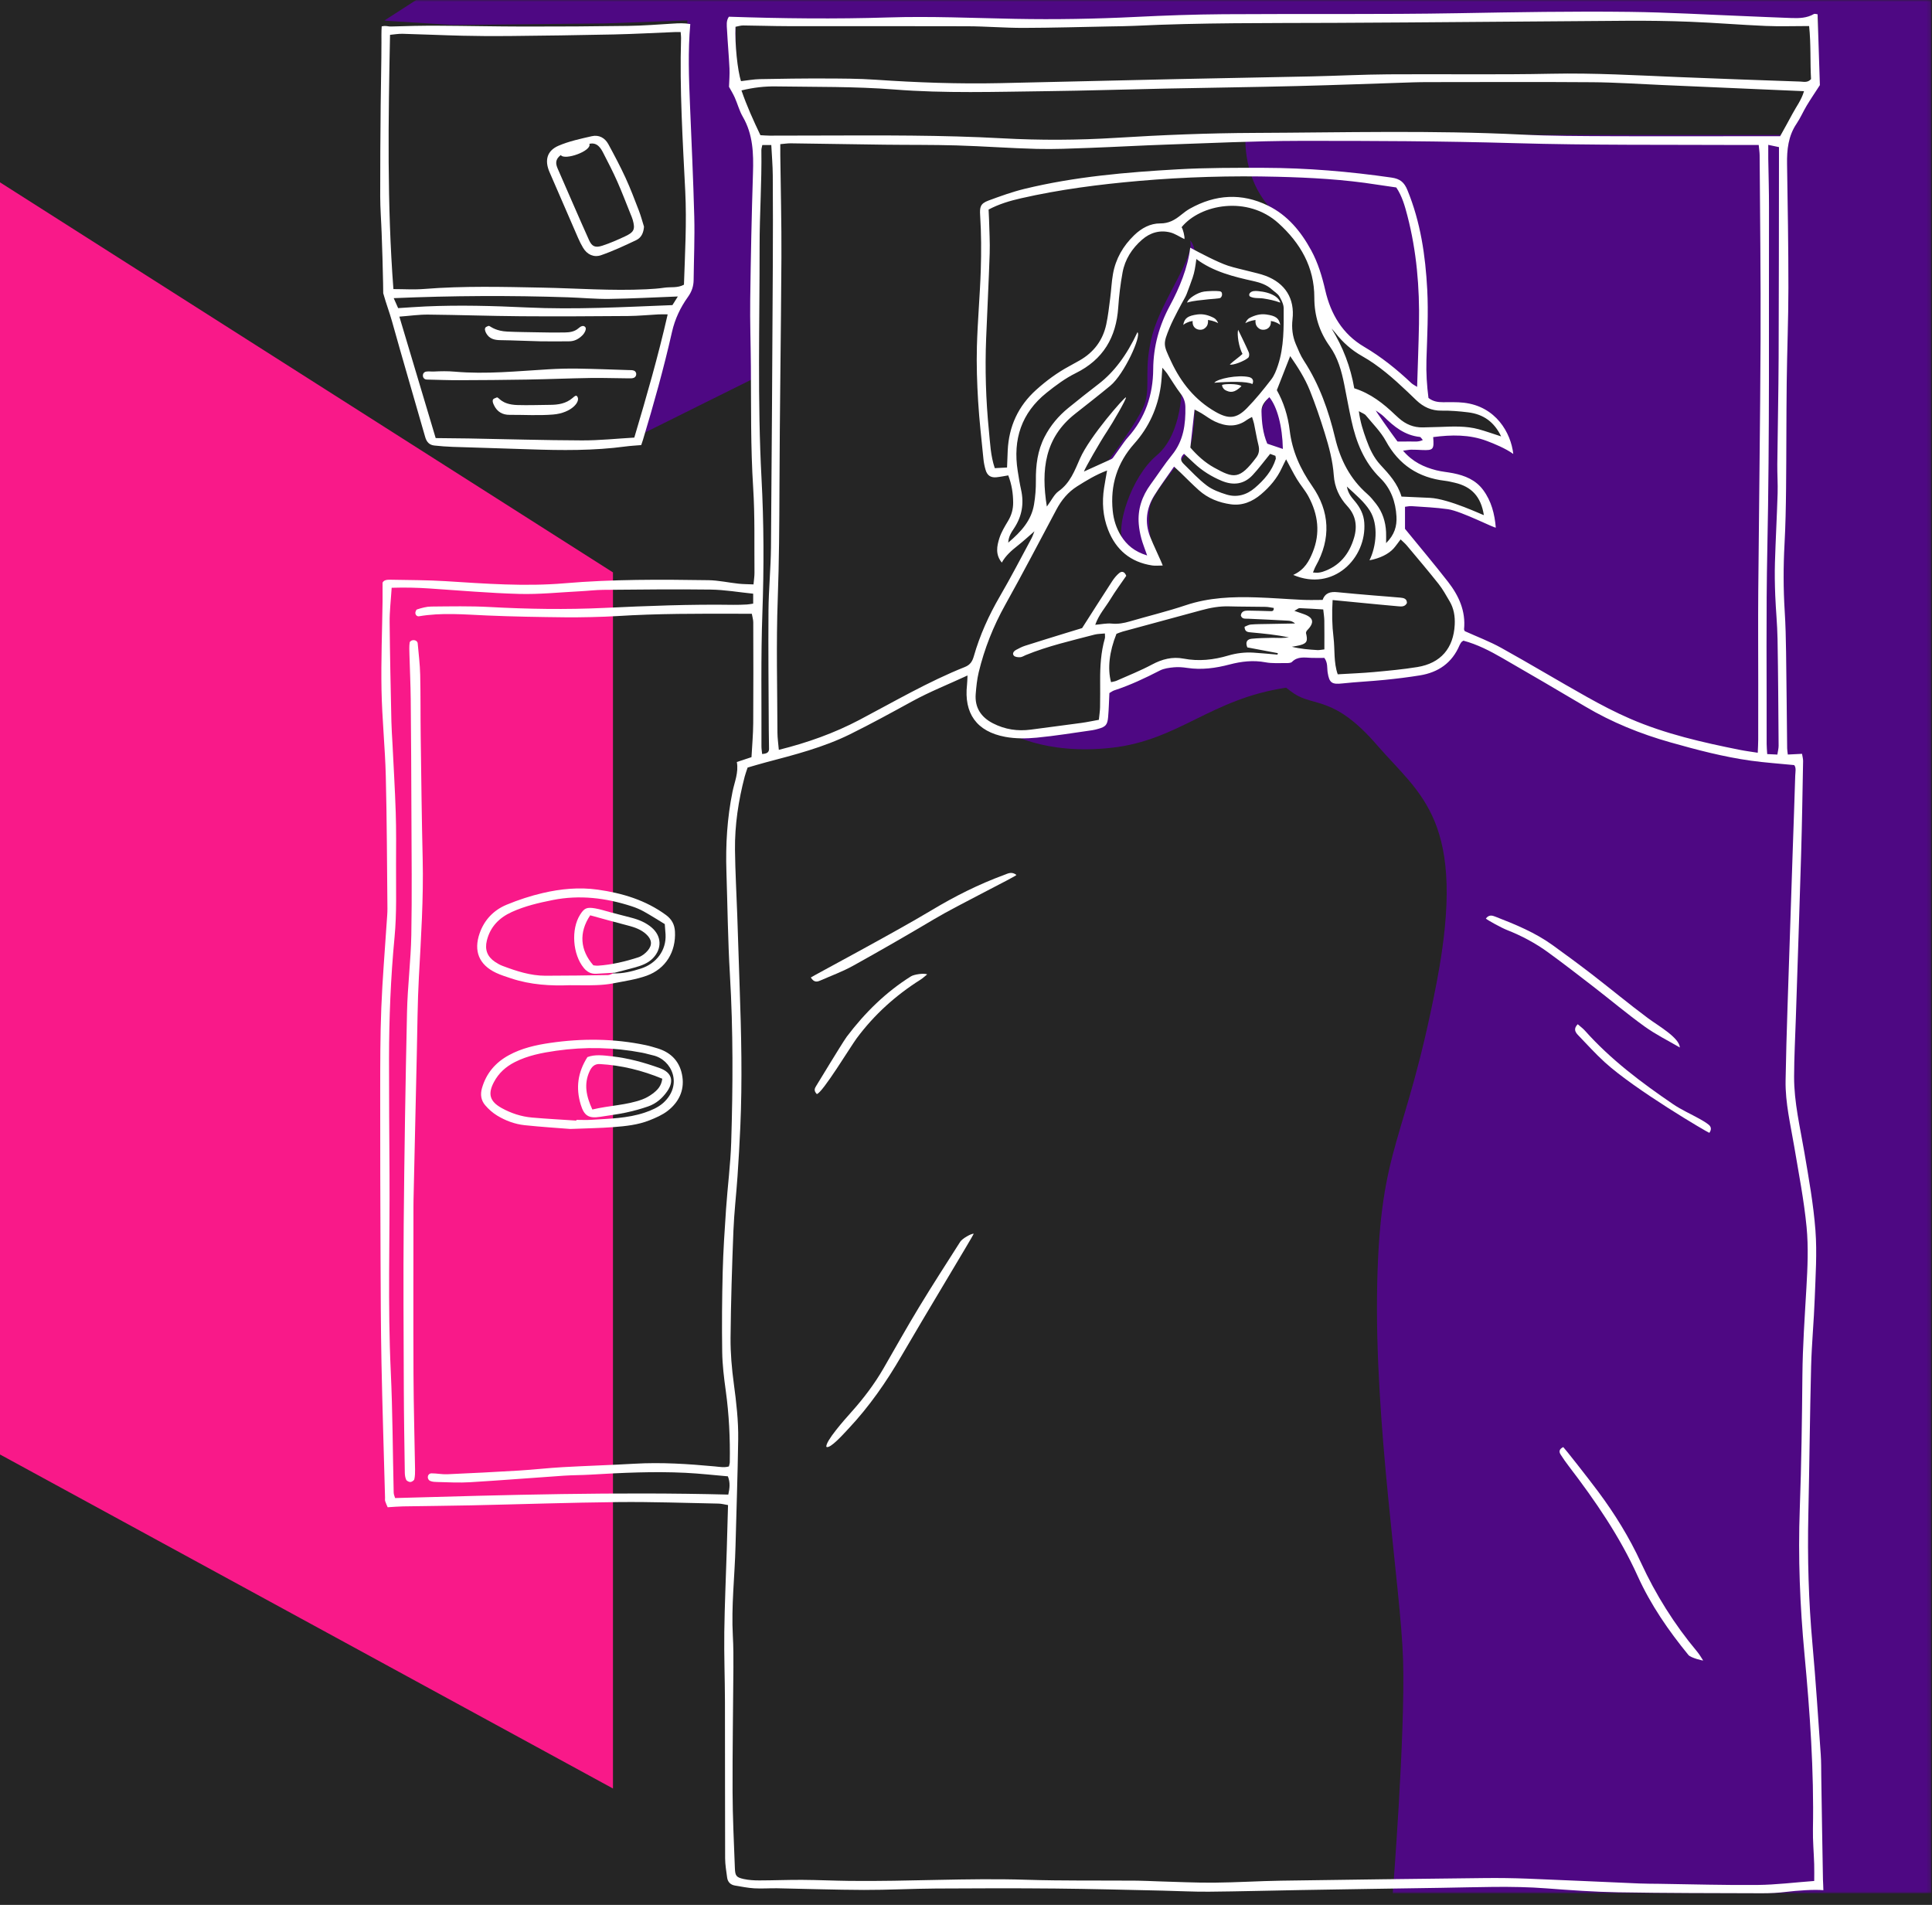
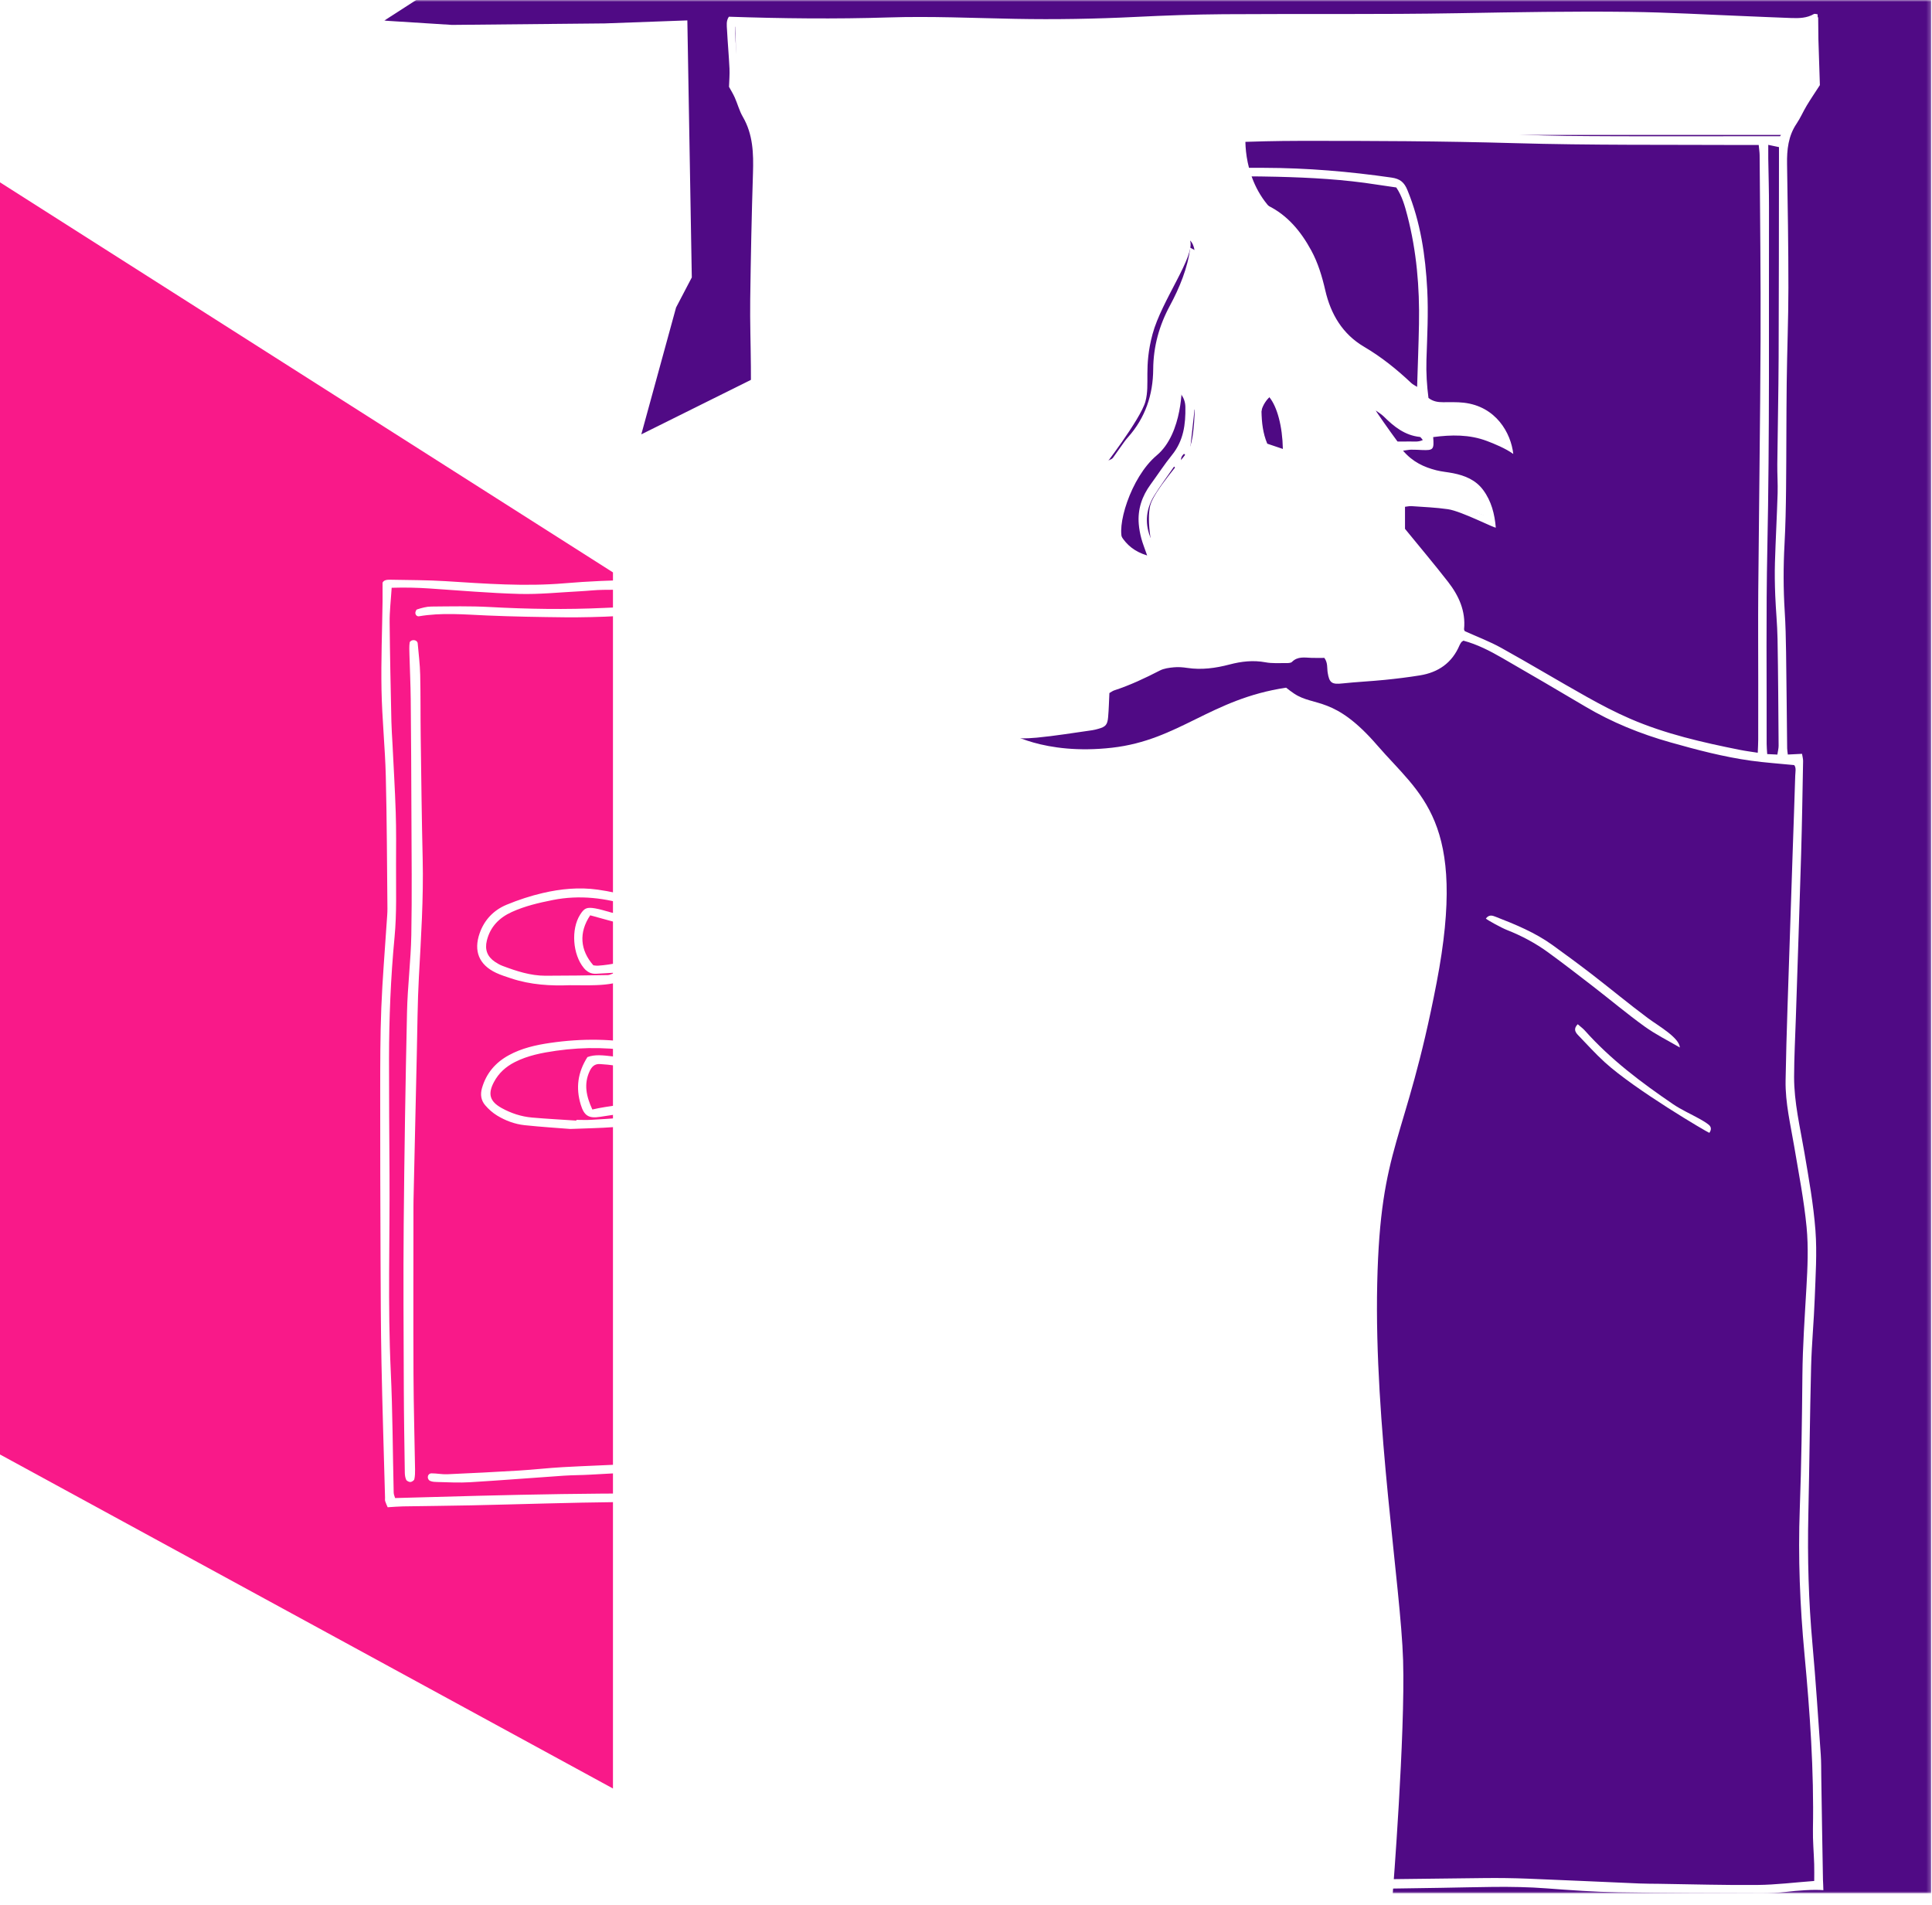
<svg xmlns="http://www.w3.org/2000/svg" xmlns:xlink="http://www.w3.org/1999/xlink" width="498px" height="491px" viewBox="0 0 498 491" version="1.1">
  <title>Group 61</title>
  <desc>Created with Sketch.</desc>
  <defs>
    <polygon id="path-1" points="0.031 4.87756122e-05 398.787 4.87756122e-05 398.787 488 0.031 488" />
  </defs>
  <g id="Page-1" stroke="none" stroke-width="1" fill="none" fill-rule="evenodd">
    <g id="Article-Especial_Desktop" transform="translate(-693, -400)">
      <g id="Group-63" transform="translate(1, 172)">
        <g id="Group-62">
          <g id="Group-61" transform="translate(692, 227.5)">
-             <rect id="Rectangle" fill="#252525" x="0" y="0.5" width="498" height="491" />
            <g id="Group-4" transform="translate(99, 0.5)">
              <mask id="mask-2" fill="white">
                <use xlink:href="#path-1" />
              </mask>
              <g id="Clip-3" />
              <path d="M87.18,4.93 L87.385,4.922 L88.722,4.932 C88.266,4.931 87.746,4.931 87.18,4.93 L87.18,4.93 Z M8.286,4.87756122e-05 L0.031,5.318 L17.502,6.419 L56.859,6.036 L78.174,5.259 C78.246,10.421 79.321,71.508 79.321,71.508 L75.266,79.262 L66.306,111.958 L96.36,97.019 L96.36,34.953 L90.787,21.776 L90.577,4.945 L164.612,5.461 L216.195,4.503 L312.393,4.312 L359.718,5.461 L369.653,4.455 L369.653,20.983 L361.446,34.78 L222.064,34.78 C222.064,34.78 220.912,46.893 229.935,55.093 C238.958,63.293 240.302,68.602 241.07,72.244 C241.838,75.884 243.278,83.55 249.806,88.148 C256.333,92.748 264.973,100.245 268.213,102.616 C271.452,104.988 279.3,103.335 281.891,104.844 C284.483,106.353 288.803,110.234 289.739,112.892 C290.675,115.551 288.731,113.97 286.211,112.892 C283.691,111.814 274.596,110.447 269.724,111.096 C264.852,111.745 255.081,104.055 255.081,104.055 L253.94,104.664 L261.301,115.048 C261.301,115.048 263.101,118.641 267.636,120.581 C272.172,122.522 278.724,122.809 280.956,124.678 C283.187,126.546 285.563,133.875 285.563,133.875 C285.563,133.875 279.3,130.714 273.612,129.636 C267.925,128.558 262.165,128.989 262.165,128.989 L262.525,136.678 L275.988,153.565 C275.988,153.565 279.66,158.955 277.26,164.033 C274.86,169.111 271.596,173.806 257.389,174.189 C243.182,174.572 244.958,174.189 244.958,174.189 L244.094,168.201 L234.015,168.153 C234.015,168.153 232.015,169.542 228.345,169.204 C227.553,168.962 227.055,168.823 227.055,168.823 C227.055,168.823 209.512,171.869 205.457,170.836 C201.401,169.803 191.922,175.531 191.922,175.531 L186.258,177.351 L185.516,185.974 C185.516,185.974 171.091,188.849 167.923,189.04 C164.756,189.232 160.436,188.561 160.436,188.561 C160.436,188.561 169.939,194.741 187.65,192.729 C204.963,190.762 213.065,180.147 232.52,177.255 C233.2,177.807 233.898,178.327 234.591,178.788 C239.774,182.237 244.91,179.267 255.997,192.106 C267.084,204.945 279.372,211.395 271.308,253.298 C263.245,295.202 256.813,294.627 255.997,330.845 C255.181,367.062 262.093,408.977 262.669,427.974 C263.245,446.97 260.005,488 260.005,488 L372.821,488 L398.787,488 L398.787,34.78 L398.787,4.87756122e-05 L8.286,4.87756122e-05 Z" id="Fill-2" fill-opacity="0.99" fill="#4F0984" mask="url(#mask-2)" />
            </g>
            <path d="M328.601,101.5 C328.601,101.5 331.097,105.5 331.731,108.668 C332.366,111.837 333,117.5 333,117.5 L326.528,115.48 C326.528,115.48 325.175,111.282 325.006,107.797 C324.836,104.312 328.601,101.5 328.601,101.5" id="Fill-5" fill="#4E0983" />
            <path d="M304.642,99.5 L308,104.314 C308,104.314 308,114.022 306.321,116.59 C304.642,119.157 297.445,127.02 296.486,130.791 C295.526,134.562 296.805,143.146 298.405,144.992 C300.004,146.837 291.528,143.307 289.529,140.017 C287.53,136.728 291.368,123.57 298.165,117.873 C304.961,112.177 304.642,99.5 304.642,99.5" id="Fill-7" fill="#4E0983" />
            <path d="M306.749,62.5 C306.749,62.5 308.217,63.486 307.972,67.247 C307.728,71.008 303.447,79.331 301.123,83.893 C298.799,88.455 299.32,99.922 298.081,104.114 C296.842,108.307 288.394,119.774 288.394,119.774 L284,121.5 C284,121.5 294.029,108.553 295.252,103.991 C296.475,99.429 294.763,95.237 297.087,86.606 C299.411,77.974 308.151,66.446 306.749,62.5" id="Fill-9" fill="#4E0983" />
            <polygon id="Fill-11" fill="#F91989" points="158 461.5 0 375.402 0 47.5 158 148.04" />
            <path d="M360.225,114.302 C361.271,114.302 362.307,114.322 363.341,114.297 C364.415,114.27 365.538,114.504 366.755,113.918 C366.384,113.514 366.213,113.149 366.006,113.128 C362.118,112.729 359.315,110.467 356.686,107.857 C356.084,107.26 355.322,106.823 354.634,106.313 C354.581,106.401 358.169,111.541 360.225,114.302 M330.677,116.218 C330.563,110.374 329.211,105.335 327.19,102.875 C326.111,103.886 325.129,104.904 325.167,106.542 C325.231,109.352 325.5,112.117 326.655,114.861 C327.914,115.286 329.175,115.711 330.677,116.218 M341.375,167.887 C341.375,165.217 341.4,162.835 341.362,160.453 C341.347,159.536 341.188,158.621 341.082,157.585 C338.927,157.46 336.952,157.324 334.975,157.255 C334.681,157.245 334.377,157.556 333.644,157.953 C334.683,158.313 335.238,158.513 335.799,158.699 C338.643,159.637 338.95,160.929 336.85,163.073 C336.722,163.204 336.697,163.436 336.624,163.621 C337.159,165.756 336.887,166.329 335.036,166.822 C334.366,167 333.671,167.083 332.988,167.209 C335.211,167.757 337.394,167.933 339.58,168.063 C340.085,168.093 340.599,167.969 341.375,167.887 M305.191,117.462 C303.972,118.612 304.449,119.43 305.147,120.115 C307.078,122.008 308.925,124.028 311.071,125.648 C312.521,126.742 314.367,127.42 316.134,127.968 C318.82,128.799 321.33,128.075 323.433,126.278 C325.829,124.231 327.889,121.893 328.844,118.792 C328.898,118.616 328.807,118.396 328.761,117.996 C328.314,117.832 327.784,117.637 327.393,117.493 C325.799,119.442 324.445,121.28 322.901,122.942 C320.644,125.369 317.868,125.68 314.884,124.429 C312.269,123.333 309.887,121.857 307.813,119.909 C306.983,119.13 306.148,118.355 305.191,117.462 M361.256,128.497 C363.952,128.617 366.247,128.717 368.541,128.823 C373.457,129.049 382.312,133.316 382.488,133.278 C381.742,128.548 379.367,125.918 374.911,124.909 C374.095,124.724 373.277,124.524 372.448,124.426 C365.615,123.614 360.577,120.315 357.237,114.201 C355.908,111.768 353.841,109.728 352.053,107.556 C351.724,107.156 351.119,106.983 350.262,106.484 C350.621,109.319 351.383,111.572 352.191,113.814 C353.046,116.188 354.091,118.453 355.836,120.331 C358.047,122.712 360.246,125.101 361.256,128.497 M306.827,115.862 C308.573,117.871 310.549,119.701 312.948,121.026 C318.033,123.833 319.475,124.198 323.825,118.416 C324.572,117.423 324.674,116.382 324.373,115.18 C323.92,113.372 323.63,111.525 323.244,109.699 C323.129,109.151 322.923,108.622 322.724,107.974 C322.137,108.306 321.753,108.474 321.425,108.717 C318.759,110.699 315.951,110.444 313.152,109.14 C311.934,108.573 310.852,107.72 309.693,107.021 C309.112,106.67 308.499,106.373 307.907,106.055 C307.546,109.328 307.207,112.409 306.827,115.862 M386.938,112.988 C385.163,109.276 382.406,107.276 378.462,106.787 C376.185,106.505 373.875,106.313 371.584,106.347 C368.986,106.385 366.923,105.408 365.108,103.696 C364.349,102.979 363.608,102.244 362.85,101.526 C359.208,98.077 355.477,94.754 351.061,92.266 C348.401,90.768 346.136,88.757 344.244,86.346 C343.925,85.941 343.569,85.564 343.23,85.174 C346.198,89.995 348.133,95.099 349.078,100.582 C353.332,101.934 356.588,104.511 359.621,107.422 C359.922,107.71 360.237,107.986 360.548,108.265 C362.331,109.864 364.396,110.733 366.822,110.665 C368.285,110.624 369.748,110.601 371.21,110.546 C374.556,110.419 377.911,110.25 381.184,111.151 C382.97,111.644 384.717,112.274 386.938,112.988 M295.692,143.675 C295.046,141.813 294.532,140.563 294.187,139.267 C293.869,138.07 293.639,136.832 293.534,135.598 C293.21,131.796 294.359,128.409 296.596,125.348 C298.441,122.822 300.146,120.185 302.113,117.758 C305.077,114.1 305.628,109.867 305.546,105.409 C305.522,104.112 305.137,103.03 304.327,101.971 C303.062,100.319 302.008,98.508 300.843,96.78 C300.539,96.331 300.152,95.937 299.613,95.29 C299.462,97.129 299.418,98.587 299.211,100.022 C298.402,105.629 296.174,110.59 292.379,114.847 C287.971,119.792 286.15,125.569 286.819,132.163 C287.056,134.499 287.739,136.659 288.966,138.625 C290.431,140.972 292.439,142.685 295.692,143.675 M329.122,101.067 C330.849,104.123 331.991,107.685 332.44,111.449 C333.073,116.752 335.146,121.358 338.224,125.77 C342.784,132.305 343.13,139.346 339.147,146.425 C338.882,146.896 338.712,147.42 338.436,148.06 C339.051,148.098 339.358,148.155 339.656,148.125 C340.07,148.084 340.493,148.021 340.887,147.893 C345.248,146.474 347.782,143.355 349.034,139.085 C349.919,136.063 349.472,133.315 347.27,130.932 C345.215,128.709 344.015,126.072 343.804,123.056 C343.54,119.28 342.565,115.657 341.454,112.08 C340.31,108.399 339.067,104.738 337.637,101.16 C336.37,97.988 334.515,95.105 332.563,92.287 C331.441,95.149 330.383,97.85 329.122,101.067 M455.793,37.837 C455.793,39.337 455.78,40.362 455.795,41.387 C455.857,45.56 455.994,49.732 455.983,53.905 C455.91,83.222 456.164,112.54 455.555,141.857 C455.205,158.648 455.414,175.451 455.38,192.248 C455.379,193.062 455.466,193.876 455.522,194.87 C456.462,194.915 457.24,194.953 458.138,194.996 C458.268,194.121 458.467,193.414 458.462,192.707 C458.395,183.526 458.349,174.345 458.186,165.166 C458.12,161.415 457.736,157.671 457.591,153.919 C457.482,151.114 457.433,148.3 457.517,145.494 C457.697,139.554 458.022,133.619 458.205,127.679 C458.282,125.18 458.098,122.672 458.125,120.17 C458.223,110.989 458.427,101.81 458.467,92.629 C458.543,75.518 458.531,58.406 458.555,41.295 C458.556,40.371 458.555,39.449 458.555,38.42 C457.654,38.23 456.976,38.087 455.793,37.837 M196.451,194.85 C197.649,194.772 198.235,194.442 198.229,193.518 C198.219,191.952 198.172,190.387 198.166,188.822 C198.125,178.49 198.009,168.158 198.09,157.827 C198.132,152.405 198.681,146.988 198.729,141.567 C198.943,117.249 199.07,92.932 199.204,68.614 C199.245,60.995 199.243,53.376 199.193,45.757 C199.176,43.173 198.948,40.591 198.811,37.888 L196.492,37.888 C196.392,38.427 196.25,38.823 196.255,39.216 C196.379,47.463 195.79,55.703 195.797,63.936 C195.813,83.865 195.226,103.797 196.287,123.726 C196.903,135.286 196.935,146.866 196.517,158.458 C196.104,169.928 196.321,181.419 196.274,192.9 C196.272,193.511 196.382,194.121 196.451,194.85 M329.3,169.234 C329.323,169.108 329.346,168.981 329.37,168.855 C326.703,168.352 324.036,167.848 321.513,167.372 C320.901,165.869 321.592,165.251 322.636,165.141 C324.401,164.955 326.187,164.954 327.964,164.903 C328.696,164.882 329.431,164.955 330.163,164.941 C330.854,164.928 331.545,164.857 332.236,164.812 C329.017,164.101 325.797,163.82 322.579,163.514 C321.764,163.437 320.827,163.463 320.803,162.06 C321.305,161.87 321.845,161.523 322.409,161.477 C323.869,161.358 325.339,161.365 326.805,161.335 C329.139,161.287 331.472,161.25 333.806,161.209 C333.221,160.652 332.619,160.514 332.012,160.482 C328.564,160.297 325.114,160.124 321.663,159.978 C320.929,159.947 320.16,160.111 319.843,159.163 C319.959,158.072 320.804,157.886 321.656,157.886 C323.538,157.887 325.42,157.989 327.303,158.024 C327.768,158.032 328.391,158.164 328.326,157.206 C327.624,157.107 326.915,156.934 326.203,156.92 C323.065,156.858 319.923,156.89 316.786,156.795 C314.344,156.721 312.001,157.151 309.666,157.79 C302.909,159.638 296.143,161.452 289.385,163.293 C288.795,163.454 288.231,163.71 287.785,163.875 C285.937,168.463 285.441,172.85 286.387,176.328 C286.867,176.208 287.381,176.154 287.829,175.955 C290.883,174.599 294.003,173.361 296.944,171.791 C299.555,170.396 302.2,169.713 305.091,170.265 C308.999,171.011 312.807,170.594 316.569,169.482 C318.705,168.852 320.876,168.586 323.087,168.723 C325.161,168.852 327.229,169.061 329.3,169.234 M269.841,131.069 C271.081,129.399 271.728,127.924 272.856,127.124 C275.855,124.995 277.002,121.832 278.38,118.698 C280.886,112.998 289.924,102.734 290.217,102.923 C290.515,103.114 286.759,109.579 285.369,111.662 C283.519,114.434 279.688,121.161 279.395,122.048 C282.024,120.858 284.203,119.875 286.377,118.882 C286.563,118.797 286.76,118.67 286.876,118.508 C287.851,117.154 288.802,115.783 289.774,114.427 C290.078,114.003 290.408,113.594 290.755,113.205 C295.216,108.212 297.211,102.262 297.254,95.691 C297.293,89.796 298.806,84.371 301.59,79.224 C303.976,74.812 306.206,69.449 306.793,64.341 C309.171,65.633 313.93,68.131 316.529,68.982 C318.313,69.566 320.168,69.937 321.988,70.418 C323.402,70.791 324.852,71.077 326.215,71.59 C331.312,73.507 333.773,77.484 333.163,82.815 C332.907,85.052 333.158,87.195 334.032,89.249 C334.644,90.687 335.239,92.164 336.087,93.464 C340.087,99.589 342.471,106.367 344.15,113.394 C345.501,119.051 348.001,123.941 352.42,127.812 C353.277,128.563 354.01,129.473 354.713,130.378 C356.366,132.508 357.153,134.966 357.28,137.639 C357.318,138.427 357.286,139.217 357.286,140.489 C359.493,138.313 360.093,136.083 359.958,133.635 C359.751,129.864 358.529,126.426 355.802,123.751 C351.583,119.615 349.563,114.442 348.342,108.857 C347.674,105.802 347.121,102.721 346.509,99.653 C345.81,96.152 344.869,92.708 342.766,89.77 C340.049,85.975 338.781,81.837 338.785,77.175 C338.793,69.355 335.204,63.165 329.538,58.035 C321.608,50.855 309.417,53.115 304.573,59.064 C304.93,59.544 305.436,61.529 305.298,62.128 C303.907,61.453 302.851,60.715 301.682,60.419 C298.964,59.731 296.484,60.447 294.38,62.28 C291.781,64.544 289.975,67.356 289.354,70.742 C288.809,73.71 288.446,76.727 288.242,79.738 C287.72,87.446 284.38,93.176 277.258,96.694 C274.569,98.022 272.092,99.873 269.74,101.759 C263.279,106.942 261.062,113.781 262.322,121.842 C262.579,123.489 262.845,125.139 263.204,126.767 C263.988,130.319 263.422,133.588 261.412,136.64 C260.749,137.647 259.993,138.664 259.882,140.372 C263.24,137.537 265.836,134.652 266.529,130.558 C266.875,128.517 267.033,126.418 267.012,124.348 C266.972,120.43 267.437,116.657 269.254,113.117 C270.758,110.185 272.835,107.725 275.371,105.654 C277.963,103.538 280.591,101.464 283.243,99.423 C287.072,96.477 290.41,92.123 293.198,86.125 C294.281,87.094 289.753,96.991 286.197,99.927 C283.214,102.39 280.163,104.771 277.124,107.166 C269.33,113.308 268.293,121.509 269.841,131.069 M259.58,121.005 C259.645,119.322 259.689,117.983 259.751,116.646 C260.045,110.398 262.452,105.146 267.138,100.941 C269.718,98.626 272.482,96.581 275.537,94.931 C276.457,94.434 277.371,93.926 278.279,93.408 C281.936,91.32 284.272,88.22 285.15,84.126 C285.63,81.891 285.876,79.602 286.172,77.331 C286.441,75.264 286.522,73.167 286.885,71.119 C287.58,67.197 289.49,63.885 292.358,61.121 C294.234,59.314 296.494,58.069 299.066,58.087 C301.281,58.103 302.847,57.185 304.412,55.914 C305.141,55.322 305.897,54.74 306.714,54.282 C313.281,50.604 320.056,50.178 326.837,53.498 C331.895,55.974 335.344,60.176 337.99,65.046 C339.746,68.279 340.787,71.759 341.609,75.338 C343.02,81.472 346.049,86.616 351.62,89.89 C356.075,92.508 360.044,95.705 363.78,99.232 C364.181,99.61 364.712,99.85 365.282,100.219 C365.451,94.634 365.664,89.318 365.763,84.001 C365.939,74.571 365.151,65.232 362.766,56.076 C362.113,53.568 361.411,51.051 359.908,48.818 C358.218,48.572 356.568,48.349 354.923,48.089 C346.431,46.745 337.858,46.276 329.287,46.063 C317.352,45.766 305.432,46.097 293.519,47.139 C283.284,48.034 273.135,49.337 263.123,51.623 C260.287,52.27 257.491,53.098 254.823,54.515 C254.868,55.453 254.923,56.271 254.942,57.091 C255.011,60.009 255.197,62.931 255.103,65.844 C254.866,73.143 254.48,80.438 254.192,87.735 C253.878,95.673 254.116,103.601 254.904,111.501 C255.222,114.688 255.328,117.936 256.418,121.171 C257.417,121.118 258.327,121.07 259.58,121.005 M196.009,35.348 C196.936,35.394 197.66,35.462 198.384,35.462 C202.783,35.461 207.181,35.445 211.579,35.433 C227.186,35.392 242.797,35.297 258.384,36.151 C268.129,36.684 277.829,36.638 287.575,36.033 C299.486,35.294 311.431,34.805 323.364,34.758 C346.299,34.668 369.24,34.04 392.173,35.188 C399.806,35.57 407.461,35.569 415.107,35.606 C427.678,35.666 440.25,35.614 452.822,35.609 C454.792,35.609 456.761,35.609 458.856,35.609 C459.894,33.727 460.977,31.826 461.997,29.893 C462.985,28.019 464.34,26.315 465.009,24.003 C461.314,23.842 457.87,23.694 454.427,23.544 C445.745,23.166 437.064,22.783 428.382,22.409 C422.422,22.153 416.462,21.738 410.501,21.693 C396.463,21.588 382.424,21.661 368.385,21.666 C367.023,21.666 365.661,21.678 364.3,21.722 C354.252,22.043 344.205,22.435 334.156,22.685 C322.952,22.965 311.745,23.103 300.539,23.332 C290.277,23.542 280.016,23.879 269.752,24.001 C256.663,24.156 243.567,24.597 230.489,23.567 C220.349,22.769 210.183,22.935 200.026,22.774 C197.109,22.728 194.224,23.053 191.125,23.808 C192.493,27.792 194.16,31.472 196.009,35.348 M285.364,121.771 C282.429,122.882 280.057,124.342 277.683,125.836 C275.298,127.337 273.619,129.383 272.316,131.826 C267.947,140.026 263.653,148.268 259.124,156.38 C256.043,161.9 253.747,167.683 252.274,173.797 C251.838,175.608 251.656,177.494 251.504,179.357 C251.218,182.889 252.889,185.377 255.963,186.95 C259.025,188.518 262.291,189.027 265.713,188.564 C270.067,187.976 274.428,187.432 278.781,186.833 C280.213,186.636 281.63,186.329 283.245,186.037 C283.364,184.847 283.532,183.833 283.553,182.816 C283.601,180.52 283.587,178.223 283.578,175.927 C283.563,172.262 283.768,168.626 284.787,165.074 C284.886,164.73 284.8,164.334 284.8,163.779 C283.739,163.891 282.9,163.874 282.12,164.079 C276.155,165.644 270.127,167.007 264.396,169.354 C263.912,169.552 263.433,169.885 262.941,169.906 C262.391,169.929 261.609,169.845 261.32,169.49 C260.843,168.903 261.344,168.314 261.937,167.998 C262.673,167.605 263.423,167.207 264.214,166.954 C267.696,165.837 271.193,164.769 274.687,163.688 C276.268,163.199 277.852,162.723 278.927,162.396 C281.698,158.064 284.155,154.185 286.66,150.337 C287.166,149.56 287.774,148.806 288.483,148.217 C289.122,147.687 289.854,147.761 290.309,148.921 C288.983,150.861 287.497,152.853 286.214,154.966 C284.939,157.067 283.225,158.932 282.314,161.546 C283.904,161.411 285.251,161.107 286.555,161.236 C288.174,161.396 289.657,161.129 291.179,160.684 C295.996,159.277 300.888,158.099 305.64,156.504 C311.622,154.496 317.744,154.281 323.929,154.482 C327.898,154.61 331.86,154.935 335.828,155.118 C337.492,155.195 339.161,155.131 340.925,155.131 C341.587,153.272 343.004,152.967 344.719,153.141 C347.841,153.459 350.97,153.714 354.098,153.982 C356.392,154.178 358.69,154.334 360.982,154.546 C361.832,154.625 362.669,154.813 362.656,155.927 C362.174,156.91 361.291,156.854 360.463,156.781 C357.233,156.5 354.006,156.179 350.778,155.87 C348.423,155.644 346.067,155.414 343.501,155.165 C343.292,158.597 343.359,161.719 343.733,164.804 C344.115,167.958 343.73,171.23 344.819,174.307 C348.08,174.111 351.103,174.006 354.11,173.729 C357.86,173.384 361.62,173.042 365.333,172.439 C371.382,171.459 374.679,167.57 374.975,161.501 C375.08,159.358 374.749,157.331 373.654,155.478 C372.753,153.953 371.896,152.376 370.801,150.994 C368.143,147.638 365.364,144.375 362.615,141.091 C362.17,140.56 361.623,140.114 361.026,139.534 C360.325,140.446 359.808,141.219 359.191,141.903 C357.925,143.304 355.691,144.42 352.999,144.92 C354.754,141.404 355.386,135.752 353.097,132.129 C351.659,129.853 349.57,128.133 347.173,125.91 C347.531,127.873 348.504,128.803 349.33,129.812 C350.613,131.38 351.505,133.097 351.659,135.173 C352.345,144.4 343.623,153.108 333.346,148.69 C336.348,147.34 337.489,144.974 338.338,142.912 C340.393,137.915 339.761,133.085 337.262,128.447 C336.426,126.894 335.225,125.539 334.306,124.024 C333.358,122.461 332.549,120.813 331.511,118.89 C331.058,119.805 330.731,120.424 330.442,121.059 C329.203,123.777 327.304,125.998 325.058,127.906 C322.83,129.798 320.228,130.902 317.246,130.485 C314.192,130.059 311.365,128.947 309.033,126.869 C307.396,125.411 305.866,123.832 304.284,122.311 C303.798,121.843 303.298,121.39 302.629,120.767 C300.807,123.413 299.057,125.753 297.525,128.227 C295.488,131.515 295.036,135.095 296.419,138.737 C297.153,140.672 299.454,145.425 299.704,146.267 C298.588,146.267 297.765,146.371 296.976,146.25 C291.406,145.4 287.655,142.239 285.632,137.064 C284.274,133.589 284.021,129.96 284.589,126.279 C284.807,124.868 285.072,123.464 285.364,121.771 M191.011,21.418 C192.589,21.241 194.223,20.93 195.863,20.897 C201.409,20.783 206.958,20.712 212.506,20.731 C216.903,20.745 221.311,20.747 225.694,21.047 C236.358,21.778 247.026,22.161 257.712,21.932 C272.996,21.605 288.278,21.217 303.562,20.883 C315.079,20.632 326.597,20.446 338.114,20.192 C344.708,20.046 351.3,19.705 357.895,19.658 C371.929,19.557 385.969,19.797 399.998,19.504 C410.906,19.278 421.766,19.914 432.644,20.364 C443.104,20.797 453.568,21.163 464.032,21.525 C464.921,21.555 465.926,21.889 466.82,20.888 C466.566,16.489 466.823,11.926 466.325,7.213 C462.398,7.213 458.738,7.341 455.089,7.185 C448.606,6.908 442.133,6.368 435.649,6.11 C430.21,5.893 424.76,5.822 419.315,5.856 C394.182,6.01 369.049,6.286 343.915,6.394 C326.74,6.467 309.565,6.33 292.403,7.162 C290.312,7.263 288.216,7.272 286.122,7.312 C278.69,7.451 271.259,7.673 263.827,7.69 C259.015,7.7 254.202,7.288 249.389,7.27 C233.888,7.212 218.387,7.262 202.886,7.24 C199.116,7.235 195.347,7.092 191.577,7.063 C190.898,7.057 190.216,7.292 189.584,7.408 C189.392,11.663 190.103,18.755 191.011,21.418 M100.958,152.004 C100.755,155.231 100.411,158.029 100.435,160.825 C100.506,169.382 100.709,177.939 100.886,186.496 C100.925,188.373 101.071,190.248 101.163,192.124 C101.454,198.065 101.816,204.003 102.007,209.947 C102.151,214.432 102.105,218.926 102.087,223.415 C102.06,229.637 102.291,235.881 101.701,242.067 C100.71,252.464 100.288,262.907 100.276,273.351 C100.266,283.307 100.345,293.263 100.402,303.219 C100.5,320.128 99.932,337.036 100.724,353.947 C101.213,364.37 101.228,374.814 101.479,385.248 C101.49,385.725 101.721,386.196 101.84,386.635 C130.545,385.82 159.087,385.006 187.731,385.741 C188.091,384.061 188.263,382.677 187.622,381.035 C183.984,380.726 180.349,380.308 176.703,380.129 C168.534,379.729 160.372,380.113 152.215,380.6 C149.916,380.737 147.607,380.716 145.31,380.872 C137.269,381.418 129.235,382.066 121.192,382.553 C118.375,382.723 115.537,382.574 112.71,382.499 C112.108,382.483 111.481,382.468 110.911,382.228 C110.011,381.85 110.072,380.48 111.029,380.287 C111.092,380.274 111.155,380.267 111.218,380.267 C112.571,380.255 113.932,380.558 115.279,380.5 C121.447,380.231 127.614,379.919 133.777,379.547 C137.539,379.32 141.289,378.881 145.051,378.67 C151.22,378.323 157.398,378.141 163.566,377.784 C170.491,377.384 177.378,377.838 184.262,378.479 C185.482,378.593 186.703,378.84 187.894,378.481 C187.994,377.999 188.104,377.703 188.11,377.405 C188.224,371.238 187.921,365.101 187.077,358.982 C186.621,355.678 186.208,352.343 186.158,349.016 C186.054,342.129 186.108,335.236 186.284,328.35 C186.423,322.928 186.783,317.51 187.152,312.097 C187.544,306.372 188.3,300.662 188.479,294.933 C188.926,280.532 188.995,266.132 188.145,251.731 C187.622,242.876 187.53,233.996 187.244,225.128 C187.02,218.219 187.434,211.36 188.817,204.572 C189.33,202.054 190.427,199.634 189.93,196.914 C191.252,196.475 192.422,196.087 193.707,195.661 C193.864,192.724 194.133,189.82 194.153,186.914 C194.214,178.247 194.185,169.58 194.163,160.913 C194.161,160.233 193.94,159.552 193.79,158.699 C192.583,158.699 191.545,158.7 190.508,158.698 C180.001,158.672 169.495,158.638 159,159.302 C155.376,159.531 149.437,159.656 145.806,159.618 C139.037,159.546 132.265,159.439 125.503,159.144 C119.647,158.889 113.805,158.354 107.969,159.356 C107.931,159.363 107.892,159.365 107.852,159.363 C107.289,159.336 106.935,158.728 107.11,158.194 C107.211,157.889 107.319,157.643 107.491,157.587 C108.668,157.202 109.92,156.854 111.146,156.843 C116.171,156.799 121.208,156.689 126.221,156.963 C136.063,157.5 145.904,157.655 155.742,157.195 C166.834,156.677 177.923,156.23 189.03,156.401 C190.181,156.419 191.334,156.368 192.484,156.314 C192.99,156.291 193.491,156.182 194.143,156.091 L194.143,153.53 C190.434,153.153 186.809,152.517 183.176,152.469 C173.962,152.346 164.744,152.465 155.527,152.538 C153.542,152.553 151.56,152.802 149.574,152.903 C144.347,153.168 139.111,153.727 133.895,153.589 C126.154,153.384 118.426,152.692 110.694,152.182 C107.573,151.976 104.457,151.893 100.958,152.004 M259.893,123.035 C258.851,123.204 257.848,123.419 256.834,123.519 C255.37,123.663 254.464,123.048 254.045,121.605 C253.784,120.707 253.591,119.776 253.499,118.846 C253.005,113.863 252.425,108.883 252.124,103.887 C251.842,99.205 251.682,94.498 251.81,89.812 C251.989,83.241 252.596,76.683 252.809,70.113 C252.961,65.425 252.942,60.714 252.649,56.036 C252.515,53.89 252.661,52.98 254.823,52.183 C257.858,51.064 260.921,49.952 264.058,49.189 C277.029,46.032 290.286,44.896 303.564,44.144 C310.979,43.724 318.425,43.743 325.857,43.759 C336.864,43.783 347.809,44.706 358.709,46.277 C360.897,46.592 361.955,47.495 362.768,49.466 C366.163,57.702 367.426,66.371 367.89,75.136 C368.209,81.169 367.876,87.243 367.686,93.294 C367.58,96.635 367.805,99.924 368.209,103.074 C369.44,104.023 370.666,104.164 371.945,104.172 C373.725,104.182 375.52,104.099 377.283,104.297 C385.624,105.237 389.465,112.108 390.069,117.508 C388.049,116.057 385.143,114.871 383.261,114.162 C378.733,112.457 374.109,112.547 369.423,113.163 C369.678,116.377 369.465,116.61 366.565,116.494 C365.624,116.457 364.681,116.397 363.74,116.409 C363.18,116.416 362.623,116.544 361.656,116.671 C364.152,119.593 367.056,120.906 370.226,121.717 C371.64,122.078 373.118,122.187 374.555,122.473 C377.602,123.079 380.377,124.193 382.308,126.801 C384.435,129.675 385.259,132.985 385.561,136.465 C385.596,136.873 376.766,132.268 373.227,131.752 C370.13,131.301 366.982,131.186 363.854,130.962 C363.288,130.922 362.709,131.07 362.159,131.129 L362.159,136.813 C366.041,141.575 369.751,145.967 373.275,150.501 C376.026,154.042 377.837,157.996 377.381,162.664 C377.363,162.847 377.514,163.046 377.565,163.181 C380.732,164.617 383.973,165.833 386.965,167.493 C394.372,171.603 401.631,175.979 409.021,180.12 C412.663,182.161 416.381,184.109 420.21,185.766 C429.28,189.692 438.88,191.868 448.535,193.797 C449.945,194.079 451.375,194.256 453.087,194.527 C453.135,193.209 453.201,192.188 453.204,191.167 C453.216,186.365 453.212,181.564 453.211,176.762 C453.21,168.832 453.15,160.903 453.216,152.974 C453.396,131.257 453.718,109.541 453.81,87.824 C453.877,72.06 453.67,56.295 453.571,40.53 C453.566,39.732 453.431,38.935 453.332,37.876 C451.913,37.876 450.676,37.881 449.44,37.875 C429.747,37.785 410.057,37.963 390.363,37.397 C371.834,36.864 353.287,36.785 334.749,36.812 C323.444,36.828 312.138,37.388 300.835,37.767 C294.137,37.993 287.445,38.379 280.748,38.623 C276.254,38.786 271.75,38.993 267.259,38.88 C260.354,38.707 253.459,38.184 246.554,37.981 C240.378,37.8 234.195,37.871 228.015,37.794 C219.951,37.692 211.888,37.548 203.824,37.443 C203.016,37.433 202.207,37.567 201.131,37.657 C201.131,38.733 201.122,39.648 201.133,40.563 C201.236,49.332 201.47,58.102 201.422,66.87 C201.315,86.603 200.985,106.335 200.915,126.068 C200.881,135.671 200.827,145.262 200.475,154.866 C200.054,166.334 200.365,177.829 200.396,189.313 C200.399,190.752 200.621,192.19 200.755,193.778 C208.166,191.927 215.043,189.47 221.538,186.052 C230.513,181.328 239.275,176.187 248.725,172.416 C250.048,171.888 250.63,170.999 251.003,169.693 C252.559,164.248 254.866,159.133 257.722,154.225 C260.559,149.353 263.151,144.339 265.828,139.374 C266.199,138.688 266.438,137.931 266.642,137.44 C265.267,138.629 263.834,139.958 262.303,141.163 C260.772,142.369 259.229,143.702 258.233,145.51 C256.526,143.449 256.952,141.261 257.607,139.207 C258.107,137.641 259.004,136.18 259.858,134.752 C260.747,133.265 261.171,131.711 261.155,129.993 C261.132,127.685 260.813,125.443 259.893,123.035 M377.211,165.632 C376.848,165.892 376.739,165.935 376.688,166.014 C376.519,166.274 376.339,166.534 376.219,166.817 C374.296,171.368 370.745,173.823 365.969,174.59 C362.977,175.07 359.963,175.442 356.947,175.743 C353.305,176.107 349.642,176.272 346.003,176.662 C343.326,176.949 342.654,176.542 342.229,173.885 C342.035,172.674 342.304,171.365 341.37,170.076 C340.33,170.076 339.184,170.11 338.041,170.068 C336.282,170.004 334.499,169.632 333.026,171.11 C332.725,171.412 332.035,171.417 331.526,171.412 C329.747,171.397 327.927,171.537 326.199,171.214 C323.014,170.618 319.966,170.981 316.893,171.788 C313.327,172.725 309.717,173.219 306.014,172.658 C304.881,172.486 303.704,172.394 302.569,172.504 C301.348,172.621 300.032,172.785 298.968,173.333 C295.147,175.301 291.277,177.125 287.184,178.46 C286.797,178.586 286.458,178.86 285.962,179.142 C285.86,181.178 285.816,183.258 285.636,185.326 C285.46,187.343 284.976,187.845 283.085,188.365 C282.581,188.504 282.072,188.646 281.556,188.719 C276.787,189.385 272.031,190.183 267.241,190.636 C264.558,190.889 261.753,190.922 259.119,190.432 C251.719,189.057 248.428,184.363 249.265,176.959 C249.34,176.301 249.337,175.634 249.389,174.608 C244.408,176.921 239.655,178.79 235.158,181.255 C229.839,184.171 224.515,187.09 219.077,189.775 C212.195,193.172 204.77,195.059 197.382,197.01 C195.784,197.432 194.202,197.917 192.706,198.346 C192.399,199.289 192.138,199.97 191.955,200.671 C190.334,206.861 189.385,213.156 189.455,219.553 C189.517,225.187 189.845,230.817 190.041,236.449 C190.257,242.707 190.444,248.965 190.665,255.222 C191.086,267.118 191.354,279.015 190.829,290.914 C190.64,295.188 190.396,299.46 190.104,303.727 C189.785,308.412 189.231,313.085 189.047,317.774 C188.686,326.952 188.397,336.135 188.31,345.319 C188.276,349.268 188.628,353.25 189.155,357.17 C189.797,361.94 190.35,366.714 190.28,371.517 C190.146,380.699 189.821,389.879 189.588,399.061 C189.392,406.78 188.474,414.476 188.904,422.217 C189.055,424.925 189.059,427.644 189.043,430.358 C188.979,441.009 188.79,451.659 188.829,462.31 C188.853,468.883 189.176,475.457 189.425,482.029 C189.501,484.035 189.792,484.402 191.711,484.83 C193.022,485.122 194.404,485.194 195.754,485.192 C199.418,485.187 203.083,485.028 206.747,485.049 C210.831,485.072 214.914,485.266 218.998,485.315 C234.186,485.494 249.362,484.542 264.558,485.022 C274.083,485.323 283.623,485.18 293.155,485.255 C294.935,485.268 296.715,485.383 298.495,485.431 C303.309,485.561 308.124,485.807 312.937,485.769 C318.695,485.723 324.45,485.347 330.209,485.259 C347.701,484.992 365.194,484.779 382.686,484.584 C386.351,484.544 390.021,484.592 393.683,484.735 C403.309,485.112 412.932,485.571 422.557,485.979 C424.231,486.05 425.909,486.039 427.585,486.063 C436.067,486.181 444.552,486.441 453.033,486.361 C457.807,486.316 462.575,485.709 467.64,485.334 C467.64,483.884 467.677,482.442 467.632,481.002 C467.539,477.978 467.254,474.953 467.31,471.933 C467.591,456.876 466.537,441.887 465.134,426.914 C463.964,414.429 463.459,401.935 463.919,389.388 C464.339,377.914 464.488,366.426 464.594,354.943 C464.664,347.419 465.198,339.929 465.628,332.425 C465.927,327.225 466.17,321.956 465.673,316.791 C465.004,309.848 463.648,302.966 462.494,296.074 C461.546,290.416 460.164,284.812 460.26,279.028 C460.364,272.768 460.553,266.509 460.753,260.25 C461.187,246.689 461.649,233.129 462.104,219.568 C462.317,213.204 462.559,206.84 462.744,200.475 C462.772,199.477 463.054,198.389 462.476,197.707 C458.611,197.323 454.967,197.079 451.359,196.579 C444.295,195.6 437.406,193.782 430.56,191.847 C422.883,189.678 415.523,186.71 408.638,182.62 C401.533,178.401 394.393,174.239 387.235,170.109 C384.068,168.282 380.817,166.602 377.211,165.632 M329.72,76.825 C329.286,76.15 328.43,75.642 327.856,75.119 C326.522,73.901 324.833,73.338 323.086,72.951 C318.135,71.852 312.736,70.553 308.378,67.267 C308.108,69.331 307.913,70.612 307.421,72.065 C306.956,73.44 306.432,74.795 305.924,76.154 C305.789,76.516 305.627,76.866 305.439,77.203 C304.664,78.593 302.484,82.557 301.525,84.882 C299.726,89.245 299.841,89.313 301.884,93.687 C304.411,99.096 307.999,103.594 313.26,106.623 C316.645,108.572 318.687,108.474 321.398,105.714 C323.654,103.417 325.688,100.888 327.66,98.338 C328.466,97.296 328.979,95.971 329.401,94.7 C331.005,89.876 330.901,84.86 330.883,79.865 C330.879,78.64 329.72,76.825 329.72,76.825 M98.612,150.681 C98.966,149.955 99.831,149.912 100.671,149.929 C105.381,150.027 110.101,150.002 114.8,150.297 C125.041,150.939 135.259,151.723 145.54,150.845 C157.866,149.792 170.236,149.855 182.595,150.047 C185.197,150.087 187.788,150.675 190.39,150.953 C191.605,151.083 192.835,151.074 194.228,151.135 C194.33,149.957 194.485,149.044 194.477,148.133 C194.405,140.825 194.605,133.498 194.139,126.213 C193.471,115.777 193.626,105.344 193.549,94.907 C193.507,89.166 193.302,83.422 193.379,77.683 C193.525,66.827 193.743,55.971 194.09,45.12 C194.252,40.049 194.11,35.136 191.456,30.577 C190.572,29.059 190.13,27.29 189.409,25.67 C188.953,24.647 188.352,23.688 187.912,22.877 C187.962,21.236 188.108,19.698 188.035,18.171 C187.875,14.837 187.57,11.511 187.396,8.177 C187.338,7.061 187.139,5.877 187.881,4.809 C201.601,5.276 215.309,5.429 229.002,4.996 C239.907,4.651 250.782,5.149 261.669,5.359 C272.039,5.559 282.4,5.372 292.761,4.861 C300.292,4.489 307.834,4.216 315.372,4.164 C335.591,4.026 355.815,4.261 376.028,3.902 C390.693,3.642 405.356,3.38 420.018,3.559 C430.066,3.681 440.109,4.282 450.153,4.675 C454.024,4.826 457.894,5.018 461.765,5.147 C463.761,5.214 465.752,5.175 467.565,4.113 C467.777,3.989 468.159,4.152 468.512,4.187 C468.713,10.438 468.913,16.646 469.099,22.44 C467.825,24.411 466.715,26.038 465.703,27.722 C464.788,29.242 464.091,30.901 463.1,32.366 C460.942,35.554 460.58,39.085 460.64,42.79 C460.809,53.437 460.993,64.086 460.986,74.734 C460.981,82.876 460.642,91.017 460.548,99.159 C460.442,108.243 460.479,117.328 460.385,126.411 C460.335,131.21 460.242,136.012 459.983,140.802 C459.673,146.546 459.674,152.274 460.032,158.014 C460.254,161.554 460.337,165.105 460.388,168.651 C460.508,176.898 460.569,185.146 460.664,193.394 C460.67,193.887 460.768,194.38 460.836,194.988 C462.091,194.925 463.205,194.869 464.5,194.804 C464.608,195.507 464.784,196.086 464.773,196.661 C464.622,204.696 464.501,212.732 464.264,220.765 C463.849,234.848 463.358,248.928 462.901,263.01 C462.739,268.016 462.467,273.022 462.454,278.028 C462.436,284.641 464.003,291.06 465.102,297.54 C466.236,304.223 467.45,310.925 467.958,317.669 C468.395,323.471 467.981,329.347 467.772,335.184 C467.562,341.022 466.99,346.849 466.841,352.687 C466.518,365.419 466.406,378.156 466.125,390.888 C465.878,402.067 466.185,413.216 467.194,424.359 C468.05,433.816 468.65,443.295 469.325,452.767 C469.458,454.639 469.426,456.523 469.456,458.402 C469.598,467.273 469.721,476.145 469.895,485.016 C469.912,485.916 470,486.636 470,487.713 C467.587,487.48 463.164,487.811 460.449,488.143 C458.376,488.397 456.273,488.506 454.183,488.5 C441.822,488.461 429.459,488.469 417.1,488.255 C410.928,488.149 404.757,487.708 398.599,487.238 C389.595,486.549 380.596,486.973 371.594,487.1 C359.445,487.271 347.295,487.472 335.146,487.677 C327.294,487.81 319.442,488.031 311.59,488.1 C307.612,488.135 303.633,487.908 299.654,487.824 C290.438,487.629 281.223,487.368 272.006,487.284 C261.741,487.19 251.473,487.215 241.207,487.281 C235.032,487.321 228.857,487.662 222.682,487.644 C215.25,487.623 207.818,487.353 200.386,487.218 C198.397,487.181 196.4,487.344 194.418,487.23 C192.758,487.135 191.111,486.788 189.464,486.518 C188.295,486.327 187.58,485.603 187.426,484.443 C187.205,482.791 186.917,481.128 186.911,479.47 C186.866,466.002 186.9,452.535 186.866,439.068 C186.851,433.117 186.618,427.164 186.697,421.215 C186.791,414.122 187.117,407.031 187.334,399.939 C187.449,396.188 187.547,392.437 187.66,388.443 C186.78,388.302 185.993,388.078 185.203,388.063 C176.618,387.899 168.03,387.582 159.447,387.67 C146.777,387.8 134.11,388.241 121.441,388.516 C115.578,388.643 109.712,388.681 103.848,388.782 C102.607,388.803 101.367,388.921 99.923,389.007 C99.718,388.516 99.459,387.991 99.285,387.438 C99.195,387.151 99.258,386.817 99.249,386.504 C98.937,374.923 98.561,363.343 98.332,351.76 C98.154,342.784 98.127,333.804 98.091,324.826 C98.033,310.522 97.99,296.218 98.002,281.914 C98.012,274.71 98.002,267.5 98.286,260.304 C98.575,252.902 99.208,245.514 99.687,238.119 C99.761,236.975 99.876,235.828 99.865,234.683 C99.751,223.303 99.728,211.92 99.444,200.544 C99.259,193.141 98.481,185.751 98.34,178.348 C98.196,170.737 98.507,163.118 98.61,155.502 C98.63,153.962 98.612,152.421 98.612,150.681" id="Fill-13" fill="#FFFFFF" />
            <path d="M330,78.5 C328.448,77.922 327.076,77.674 325.748,77.451 C324.476,77.251 323.272,77.491 322.231,76.937 C321.933,76.778 321.944,76.301 322.147,76.061 C322.66,75.457 323.475,75.46 324.264,75.534 C325.894,75.685 327.4,76.028 328.683,76.845 C329.386,77.293 329.966,78.044 330,78.5" id="Fill-15" fill="#FFFFFF" />
            <path d="M213.015,373.445 C212.689,372.072 217.658,366.468 219.452,364.464 C222.569,360.982 225.383,357.284 227.724,353.228 C230.779,347.938 233.76,342.602 236.926,337.38 C240.36,331.715 243.961,326.152 247.517,320.563 C248.012,319.783 250.269,318.45 251,318.501 C250.751,319.188 238.239,339.864 232.372,349.981 C228.455,356.733 224.039,363.079 218.695,368.768 C217.421,370.124 213.987,374.005 213.015,373.445" id="Fill-17" fill="#FFFFFF" />
-             <path d="M435.22,427.093 C430.075,420.802 425.48,414.144 422.13,406.735 C417.509,396.521 411.216,387.363 404.433,378.493 C403.668,377.493 402.935,376.464 402.263,375.402 C401.813,374.689 401.878,374.001 402.954,373.5 C403.269,373.756 409.322,381.438 411.959,384.979 C416.241,390.728 419.985,396.794 422.989,403.302 C426.793,411.541 431.572,419.178 437.41,426.159 C438.01,426.876 438.495,427.69 438.998,428.482 C439.091,428.63 435.817,427.824 435.22,427.093" id="Fill-19" fill="#FFFFFF" />
            <path d="M383,237.263 C383.802,236.2 384.658,236.468 385.417,236.763 C390.583,238.764 395.704,240.869 400.195,244.108 C403.637,246.591 407.055,249.108 410.41,251.697 C415.239,255.425 419.924,259.328 424.822,262.968 C427.38,264.869 432.891,267.973 433,270.5 C429.959,268.719 426.76,267.138 423.925,265.093 C419.393,261.827 415.123,258.228 410.706,254.812 C406.863,251.84 403.015,248.868 399.085,246.004 C395.813,243.619 392.235,241.705 388.423,240.207 C386.967,239.635 383.342,237.627 383,237.263" id="Fill-21" fill="#FFFFFF" />
            <path d="M209,252.451 C209.599,252.027 230.532,240.882 240.186,235.082 C246.122,231.516 252.29,228.421 258.805,226.027 C259.778,225.67 260.754,225.047 262,226.024 C261.755,226.487 246.851,233.816 240.894,237.356 C233.95,241.482 226.949,245.517 219.885,249.437 C217.202,250.925 214.281,251.995 211.457,253.231 C210.66,253.58 209.83,253.814 209,252.451" id="Fill-23" fill="#FFFFFF" />
            <path d="M440.609,292.5 C440.223,292.432 421.39,281.387 413.593,274.251 C411.214,272.074 409.039,269.662 406.795,267.334 C406.05,266.559 405.512,265.699 406.679,264.5 C407.357,265.098 408.012,265.568 408.538,266.158 C415.198,273.627 423.1,279.555 431.275,285.121 C433.411,286.574 435.809,287.624 438.072,288.887 C438.882,289.339 439.696,289.809 440.419,290.388 C441.023,290.871 441.265,291.56 440.609,292.5" id="Fill-25" fill="#FFFFFF" />
            <path d="M210.544,282.5 C209.675,281.596 210.012,280.997 210.424,280.338 C211.631,278.408 212.785,276.441 213.984,274.505 C214.913,273.003 217.644,268.533 218.274,267.7 C222.932,261.538 228.328,256.224 234.83,252.15 C235.606,251.664 238.191,251.27 239,251.656 C238.245,252.259 237.819,252.67 237.331,252.977 C230.941,257.001 225.386,261.988 220.829,268.119 C219.229,270.273 211.989,282.254 210.544,282.5" id="Fill-27" fill="#FFFFFF" />
            <path d="M105.749,165.844 C106.307,165.261 107.447,165.448 107.644,166.187 C107.653,166.22 107.659,166.251 107.662,166.283 C107.91,168.997 108.246,171.71 108.31,174.428 C108.436,179.77 108.372,185.115 108.445,190.458 C108.586,200.934 108.703,211.409 108.95,221.883 C109.189,232.054 108.525,242.194 107.975,252.344 C107.618,258.935 107.591,265.54 107.438,272.139 C107.147,284.707 106.872,297.275 106.591,309.843 C106.579,310.367 106.574,310.891 106.574,311.415 C106.57,325.873 106.517,340.331 106.583,354.789 C106.62,362.958 106.858,371.127 106.988,379.296 C107.001,380.129 106.981,380.979 106.799,381.791 C106.732,382.089 106.163,382.476 105.797,382.5 C105.432,382.522 104.828,382.209 104.695,381.917 C104.437,381.352 104.353,380.699 104.344,380.081 C104.239,372.856 104.113,365.63 104.088,358.404 C104.037,344.259 103.934,330.113 104.061,315.969 C104.225,297.742 104.517,279.515 104.916,261.29 C105.061,254.698 105.901,248.117 106.022,241.525 C106.212,231.156 106.082,220.782 106.051,210.41 C106.021,200.564 105.969,190.718 105.873,180.871 C105.835,176.996 105.645,173.122 105.54,169.247 C105.512,168.202 105.453,167.147 105.595,166.116 C105.608,166.023 105.663,165.935 105.749,165.844" id="Fill-29" fill="#FFFFFF" />
            <path d="M158.097,251.394 C160.562,251.484 162.903,250.894 165.224,250.145 C169.169,248.872 171.776,245.484 171.556,241.352 C171.512,240.524 171.431,239.697 171.354,238.689 C169.56,237.603 167.791,236.466 165.958,235.446 C164.952,234.886 163.865,234.437 162.769,234.082 C156.142,231.937 149.412,231.114 142.494,232.487 C138.863,233.208 135.272,234.043 131.895,235.586 C128.662,237.063 126.369,239.385 125.492,242.938 C124.918,245.265 125.602,247.091 127.581,248.418 C128.189,248.825 128.842,249.201 129.525,249.458 C133.088,250.802 136.705,251.998 140.564,252.002 C145.94,252.006 151.316,251.92 156.691,251.831 C157.187,251.822 157.678,251.517 158.171,251.35 L158.097,251.394 Z M146.901,254.446 C142.05,254.638 136.796,254.378 131.713,252.674 C130.414,252.239 129.093,251.832 127.86,251.249 C123.483,249.179 122.026,245.653 123.637,241.05 C124.853,237.575 127.271,235.072 130.61,233.691 C133.615,232.448 136.748,231.419 139.915,230.682 C144.552,229.604 149.295,229.143 154.058,229.812 C160.395,230.701 166.406,232.496 171.656,236.341 C173.125,237.417 173.882,238.778 173.98,240.598 C174.258,245.788 171.627,250.225 166.691,251.995 C163.941,252.982 160.976,253.393 158.087,253.96 C156.644,254.243 155.158,254.373 153.686,254.426 C151.577,254.503 149.463,254.446 146.901,254.446 L146.901,254.446 Z" id="Fill-31" fill="#FFFFFF" />
            <path d="M148.562,289.343 C148.567,289.28 148.571,289.217 148.576,289.154 C149.849,289.154 151.127,289.225 152.394,289.142 C157.044,288.837 161.749,288.778 166.208,287.275 C167.878,286.712 169.639,285.955 170.919,284.815 C176.124,280.178 173.207,273.6 168.296,272.519 C167.366,272.315 166.456,272.02 165.522,271.842 C158.168,270.44 150.765,270.278 143.369,271.337 C139.712,271.86 136.059,272.558 132.703,274.262 C130.364,275.449 128.543,277.107 127.329,279.388 C125.683,282.481 126.238,284.413 129.329,286.119 C131.754,287.457 134.377,288.317 137.15,288.559 C140.948,288.891 144.758,289.088 148.562,289.343 M147.012,291.5 C143.889,291.25 139.555,290.983 135.242,290.527 C132.696,290.257 130.283,289.354 128.113,288.026 C126.971,287.328 125.923,286.391 125.058,285.377 C123.992,284.127 123.761,282.617 124.233,280.981 C125.328,277.176 127.671,274.389 131.175,272.478 C134.473,270.68 138.095,269.862 141.76,269.326 C149.997,268.121 158.231,268.174 166.41,269.885 C167.442,270.101 168.456,270.411 169.466,270.716 C173.186,271.838 175.367,274.355 175.9,278.061 C176.412,281.63 174.936,284.611 172.131,286.809 C170.758,287.885 169.052,288.616 167.401,289.274 C164.429,290.458 161.239,290.779 158.076,291.025 C154.802,291.279 151.511,291.318 147.012,291.5" id="Fill-33" fill="#FFFFFF" />
            <path d="M305,84.262 C305.3,82.501 306.186,81.892 308.629,81.555 C310.158,81.344 311.57,81.758 312.903,82.451 C313.308,82.662 313.729,83.142 314,83.809 C312.916,83.164 311.662,83.034 311.378,82.973 C311.452,84.098 311.142,84.706 310.405,85.212 C309.454,85.876 307.22,85.46 307.423,83.232 C306.76,83.337 306.386,83.462 305.97,83.66 C305.83,83.713 305.328,83.963 305,84.262" id="Fill-35" fill="#FFFFFF" />
-             <path d="M330,84.262 C329.701,82.501 328.814,81.892 326.371,81.555 C324.842,81.344 323.43,81.758 322.097,82.451 C321.692,82.662 321.271,83.142 321,83.809 C322.084,83.164 323.338,83.034 323.622,82.973 C323.548,84.098 323.858,84.706 324.595,85.212 C325.546,85.876 327.78,85.46 327.577,83.232 C328.24,83.337 328.614,83.462 329.031,83.66 C329.17,83.713 329.672,83.963 330,84.262" id="Fill-37" fill="#FFFFFF" />
            <path d="M317,94.451 C317.941,93.541 319.436,92.536 320.271,91.729 C319.338,90 318.809,86.742 319.146,85.5 C320.144,87.588 321.072,89.434 321.891,91.318 C322.064,91.715 322.04,92.433 321.756,92.692 C320.788,93.577 317.727,94.756 317,94.451" id="Fill-39" fill="#FFFFFF" />
            <path d="M322.812,99.5 C321.57,98.76 316.736,98.835 313,99.161 C313.799,98.107 319.063,97.05 321.962,97.699 C322.866,97.901 323.266,98.617 322.812,99.5" id="Fill-41" fill="#FFFFFF" />
            <path d="M310.392,75.649 C311.274,75.53 313.43,75.431 314.333,75.562 C315.048,75.666 314.993,76.187 315,76.455 C315.007,76.723 314.821,77.111 314.578,77.286 C314.326,77.468 311.889,77.596 311.555,77.639 C309.501,77.908 307.692,77.948 306,78.5 C306.171,77.48 308.68,75.882 310.392,75.649" id="Fill-43" fill="#FFFFFF" />
-             <path d="M320,100.039 C318.229,101.778 317.131,101.778 315.745,101.006 C315.318,100.707 315,100.155 315,99.785 C314.999,99.42 319.274,99.31 320,100.039" id="Fill-45" fill="#FFFFFF" />
            <path d="M161.13,61.419 C159.209,62.319 157.251,63.182 155.233,63.836 C153.457,64.412 152.583,64.052 151.846,62.415 C149.096,56.3 146.46,50.134 143.765,43.995 C143.211,42.735 143.061,41.583 144.556,40.465 C145.478,41.933 152.651,39.413 151.915,37.577 C154.03,37.055 154.982,38.932 155.505,39.94 C156.762,42.361 158.005,44.793 159.11,47.282 C160.341,50.059 161.414,52.902 162.552,55.718 C162.748,56.203 162.964,56.685 163.102,57.187 C163.764,59.579 163.465,60.326 161.13,61.419 M164.673,54.77 C163.582,51.94 162.512,49.095 161.244,46.34 C159.888,43.396 158.364,40.522 156.815,37.669 C155.93,36.038 154.386,35.183 152.531,35.608 C149.639,36.271 146.68,36.9 143.979,38.058 C140.974,39.346 140.337,41.838 141.642,44.848 C144.1,50.517 146.548,56.189 149.017,61.853 C149.392,62.714 149.816,63.562 150.297,64.37 C151.345,66.128 153.081,66.92 154.932,66.28 C158.029,65.207 161.017,63.806 163.981,62.403 C165.328,61.765 165.892,60.485 166,58.921 C165.562,57.536 165.195,56.125 164.673,54.77" id="Fill-47" fill="#FFFFFF" />
-             <path d="M176.299,73.884 C174.619,74.789 172.891,74.415 171.265,74.654 C169.712,74.882 168.136,74.989 166.567,75.064 C157.646,75.495 148.743,74.815 139.832,74.639 C129.663,74.439 119.485,74.171 109.32,74.983 C106.726,75.191 104.103,75.015 101.407,75.015 C99.751,53.195 100.089,31.486 100.535,9.479 C101.586,9.386 102.689,9.183 103.785,9.211 C108.921,9.346 114.053,9.586 119.189,9.707 C123.173,9.8 127.161,9.83 131.146,9.787 C140.167,9.691 149.188,9.579 158.207,9.381 C163.442,9.267 168.673,8.975 173.907,8.767 C174.322,8.75 174.739,8.765 175.448,8.765 C175.5,9.478 175.566,9.882 175.554,10.283 C175.16,23.466 175.977,36.615 176.631,49.77 C177.031,57.817 176.566,65.851 176.299,73.884 M173.327,79.145 C160.706,79.642 148.261,80.338 135.782,79.749 C127.095,79.339 118.394,79.096 109.694,79.487 C107.403,79.59 105.115,79.766 102.626,79.921 C102.246,79.064 101.89,78.261 101.485,77.35 C116.636,76.706 131.507,76.633 146.379,77.13 C149.939,77.248 153.499,77.594 157.055,77.547 C162.796,77.469 168.533,77.152 174.724,76.919 C174.139,77.852 173.713,78.53 173.327,79.145 M163.501,113.294 C158.974,113.552 154.491,114.033 150.01,114.017 C140.261,113.983 130.514,113.691 120.765,113.515 C117.948,113.464 115.131,113.451 112.303,113.421 C109.165,102.928 106.096,92.664 102.942,82.115 C105.606,81.916 107.991,81.567 110.373,81.59 C118.335,81.667 126.296,81.954 134.258,82.013 C143.483,82.082 152.71,82.024 161.936,81.954 C164.549,81.934 167.16,81.671 169.773,81.535 C170.388,81.503 171.005,81.53 172.104,81.53 C169.618,92.453 166.636,102.76 163.501,113.294 M178.957,56.374 C178.706,46.661 178.237,36.953 177.841,27.244 C177.565,20.474 177.314,13.705 177.93,6.704 C176.413,6.423 174.984,6.486 173.53,6.578 C169.66,6.821 165.787,7.118 161.912,7.175 C152.999,7.306 144.084,7.355 135.169,7.345 C127.726,7.337 120.283,7.162 112.839,7.129 C108.857,7.112 104.873,7.196 100.892,7.329 C99.781,7.366 99.718,7.034 98.385,7.298 C98.289,8.76 98.323,10.388 98.323,11.333 C98.325,16.768 98.173,22.202 98.124,27.637 C98.054,35.477 97.985,43.317 98.003,51.157 C98.01,54.289 98.264,57.421 98.373,60.554 C98.523,64.833 98.675,69.113 98.744,73.394 C98.758,74.295 98.782,74.886 98.782,76.084 C99.635,79.128 100.345,80.823 101.051,83.348 C103.832,93.303 106.757,103.217 109.601,113.155 C109.958,114.405 110.661,115.198 111.952,115.336 C113.513,115.503 115.082,115.628 116.651,115.682 C123.252,115.908 129.855,116.078 136.456,116.311 C144.741,116.602 153.016,116.688 161.26,115.581 C162.587,115.403 163.928,115.34 165.282,115.223 C165.472,114.657 165.612,114.277 165.729,113.89 C168.502,104.688 171.097,95.435 173.216,86.063 C173.97,82.729 175.379,79.752 177.335,77.029 C178.306,75.676 178.776,74.286 178.794,72.674 C178.855,67.24 179.097,61.802 178.957,56.374" id="Fill-49" fill="#FFFFFF" />
            <path d="M163.489,96.069 C163.052,95.859 162.478,95.905 161.962,95.889 C157.601,95.75 153.241,95.577 148.879,95.51 C146.388,95.472 143.89,95.542 141.403,95.688 C133.34,96.162 125.296,97.012 117.183,96.296 C115.392,96.139 113.595,96.173 111.799,96.265 C111.174,96.296 110.481,96.169 109.836,96.286 C108.671,96.498 108.745,98.221 109.925,98.326 C110.028,98.335 110.135,98.341 110.243,98.343 C112.944,98.409 115.645,98.508 118.346,98.5 C124.164,98.482 129.982,98.443 135.798,98.341 C141.299,98.245 146.797,98.013 152.297,97.926 C155.517,97.875 158.74,98.009 161.962,98.02 C162.413,98.021 162.899,98.067 163.352,97.898 C164.056,97.636 164.231,96.659 163.655,96.178 C163.604,96.134 163.549,96.097 163.489,96.069" id="Fill-51" fill="#FFFFFF" />
            <path d="M128.962,88.177 C132.423,88.217 135.883,88.407 139.345,88.477 C141.788,88.527 144.233,88.481 146.678,88.476 C148.058,88.474 149.129,87.918 150.143,86.908 C150.679,86.374 151.267,85.285 150.869,84.817 C150.363,84.222 149.642,84.647 149.137,85.092 C148.086,86.019 146.833,86.171 145.568,86.197 C143.256,86.243 140.943,86.208 138.631,86.158 C136,86.102 133.364,86.096 130.738,85.967 C127.997,85.832 126.704,84.853 126.182,84.555 C126.063,84.487 125.923,84.482 125.8,84.541 L125.325,84.766 C124.729,85.112 125.094,85.968 125.311,86.37 C126.098,87.822 127.429,88.16 128.962,88.177" id="Fill-53" fill="#FFFFFF" />
            <path d="M147.601,103.073 C145.878,104.546 143.889,104.836 141.838,104.853 C139.001,104.877 136.163,104.988 133.328,104.9 C129.097,104.768 128.572,102.73 128.049,102.949 C127.839,103.036 127.628,103.123 127.418,103.21 C126.672,103.494 127.113,104.484 127.31,104.904 C128.159,106.706 129.587,107.437 131.349,107.428 C135.098,107.408 138.858,107.65 142.592,107.345 C147.384,106.953 149.896,103.856 148.707,102.59 C148.427,102.291 147.909,102.809 147.601,103.073" id="Fill-55" fill="#FFFFFF" />
            <path d="M152.132,236.43 C149.164,240.855 149.516,245.413 152.946,249.316 C153.3,249.348 153.717,249.44 154.124,249.413 C157.698,249.17 161.15,248.347 164.517,247.262 C165.444,246.964 166.338,246.254 166.964,245.52 C168.218,244.046 168.014,242.64 166.574,241.308 C165.26,240.093 163.6,239.51 161.865,239.063 C160.155,238.622 158.451,238.159 156.747,237.698 C155.249,237.293 153.754,236.876 152.132,236.43 L152.132,236.43 Z M158.379,251.224 C156.816,251.315 155.253,251.411 153.689,251.494 C152.323,251.566 151.322,251.019 150.481,249.998 C147.618,246.522 147.141,240.031 149.532,236.268 C150.602,234.584 151.22,234.268 153.405,234.639 C154.733,234.864 156.02,235.299 157.325,235.64 C159.132,236.11 160.938,236.584 162.746,237.05 C164.685,237.55 166.492,238.303 167.992,239.589 C170.551,241.784 170.666,245.016 168.326,247.463 C167.001,248.848 165.234,249.433 163.419,249.932 C161.722,250.399 160.01,250.823 158.305,251.265 L158.379,251.224 Z" id="Fill-57" fill="#FFFFFF" />
            <path d="M170.712,278.549 C165.442,276.363 160.162,275.092 154.63,274.767 C153.223,274.684 152.493,275.525 151.993,276.593 C150.441,279.911 151.109,283.069 152.687,286.485 C157.071,285.427 161.448,285.399 165.531,283.893 C166.502,283.534 167.443,283 168.261,282.379 C169.414,281.504 170.469,280.49 170.712,278.549 M151.417,272.974 C153.372,272.221 155.608,272.531 157.782,272.778 C162.001,273.258 166.08,274.376 170.053,275.809 C173.17,276.933 173.842,279.154 171.937,281.856 C170.721,283.58 169.139,284.967 167.094,285.679 C165.213,286.335 163.271,286.864 161.317,287.28 C159.151,287.741 156.941,288.008 154.751,288.363 C151.704,288.857 150.547,288.062 149.681,285.184 C148.399,280.926 148.899,276.927 151.417,272.974" id="Fill-59" fill="#FFFFFF" />
          </g>
        </g>
      </g>
    </g>
  </g>
</svg>